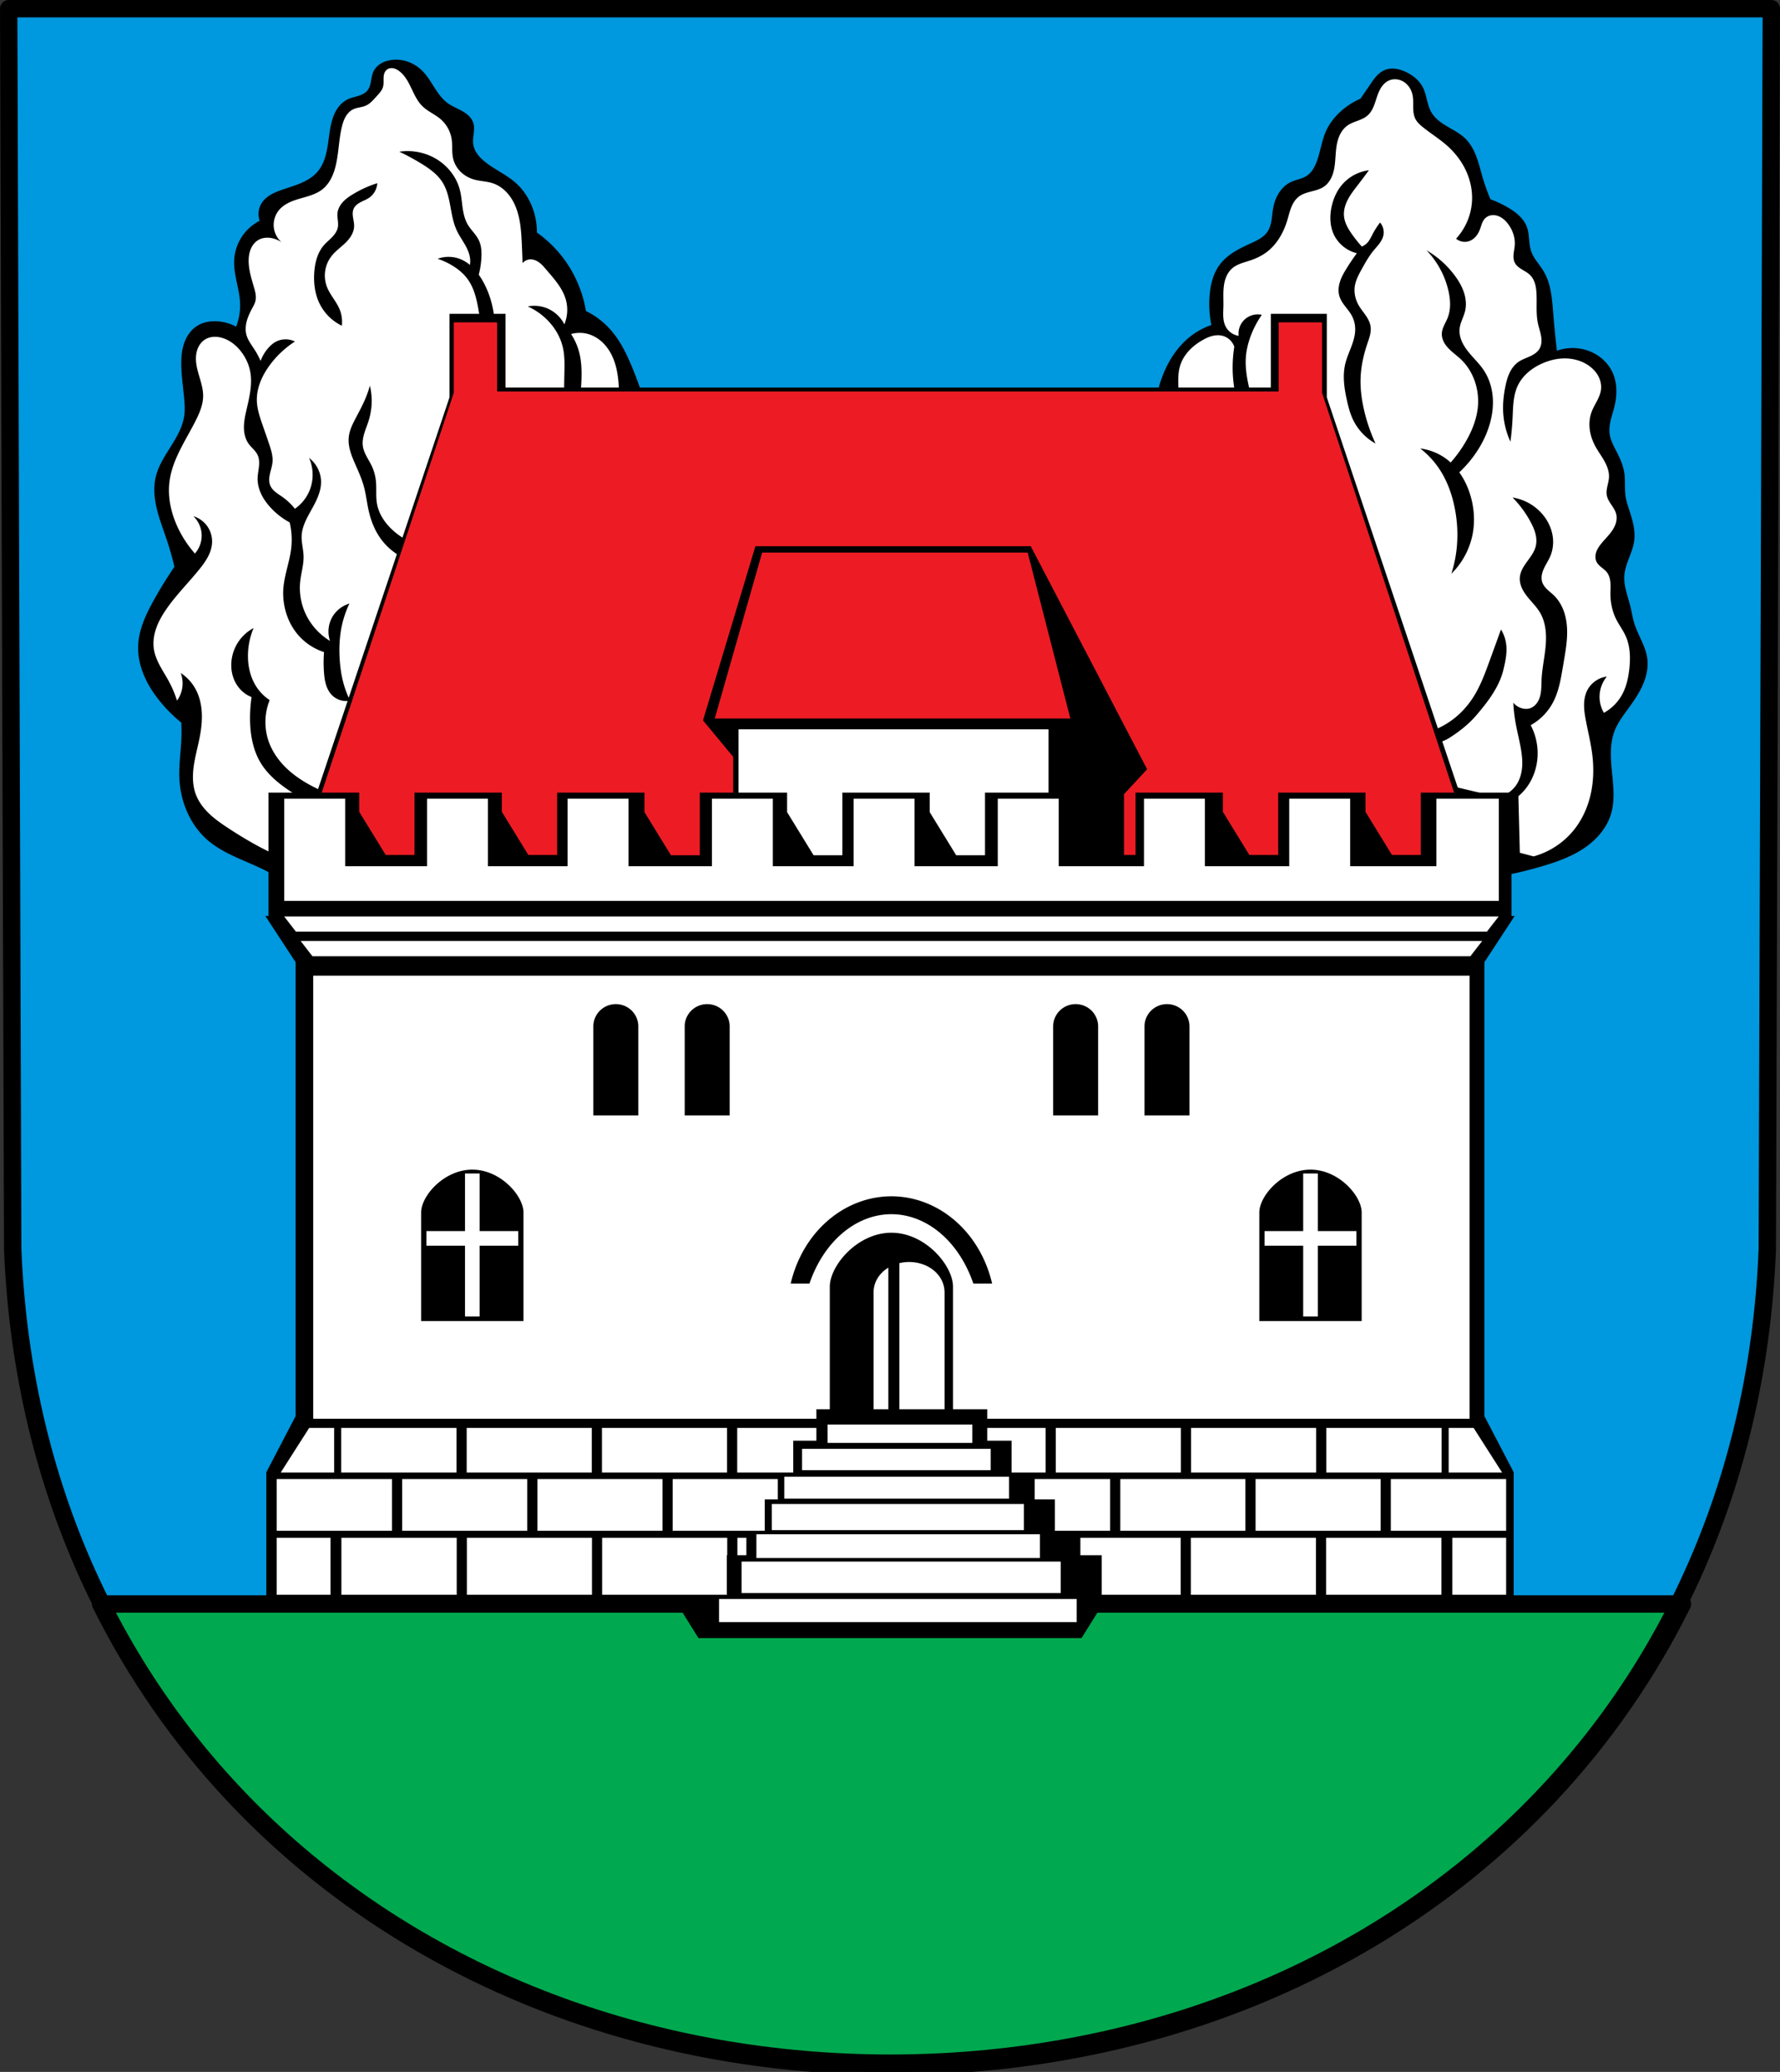
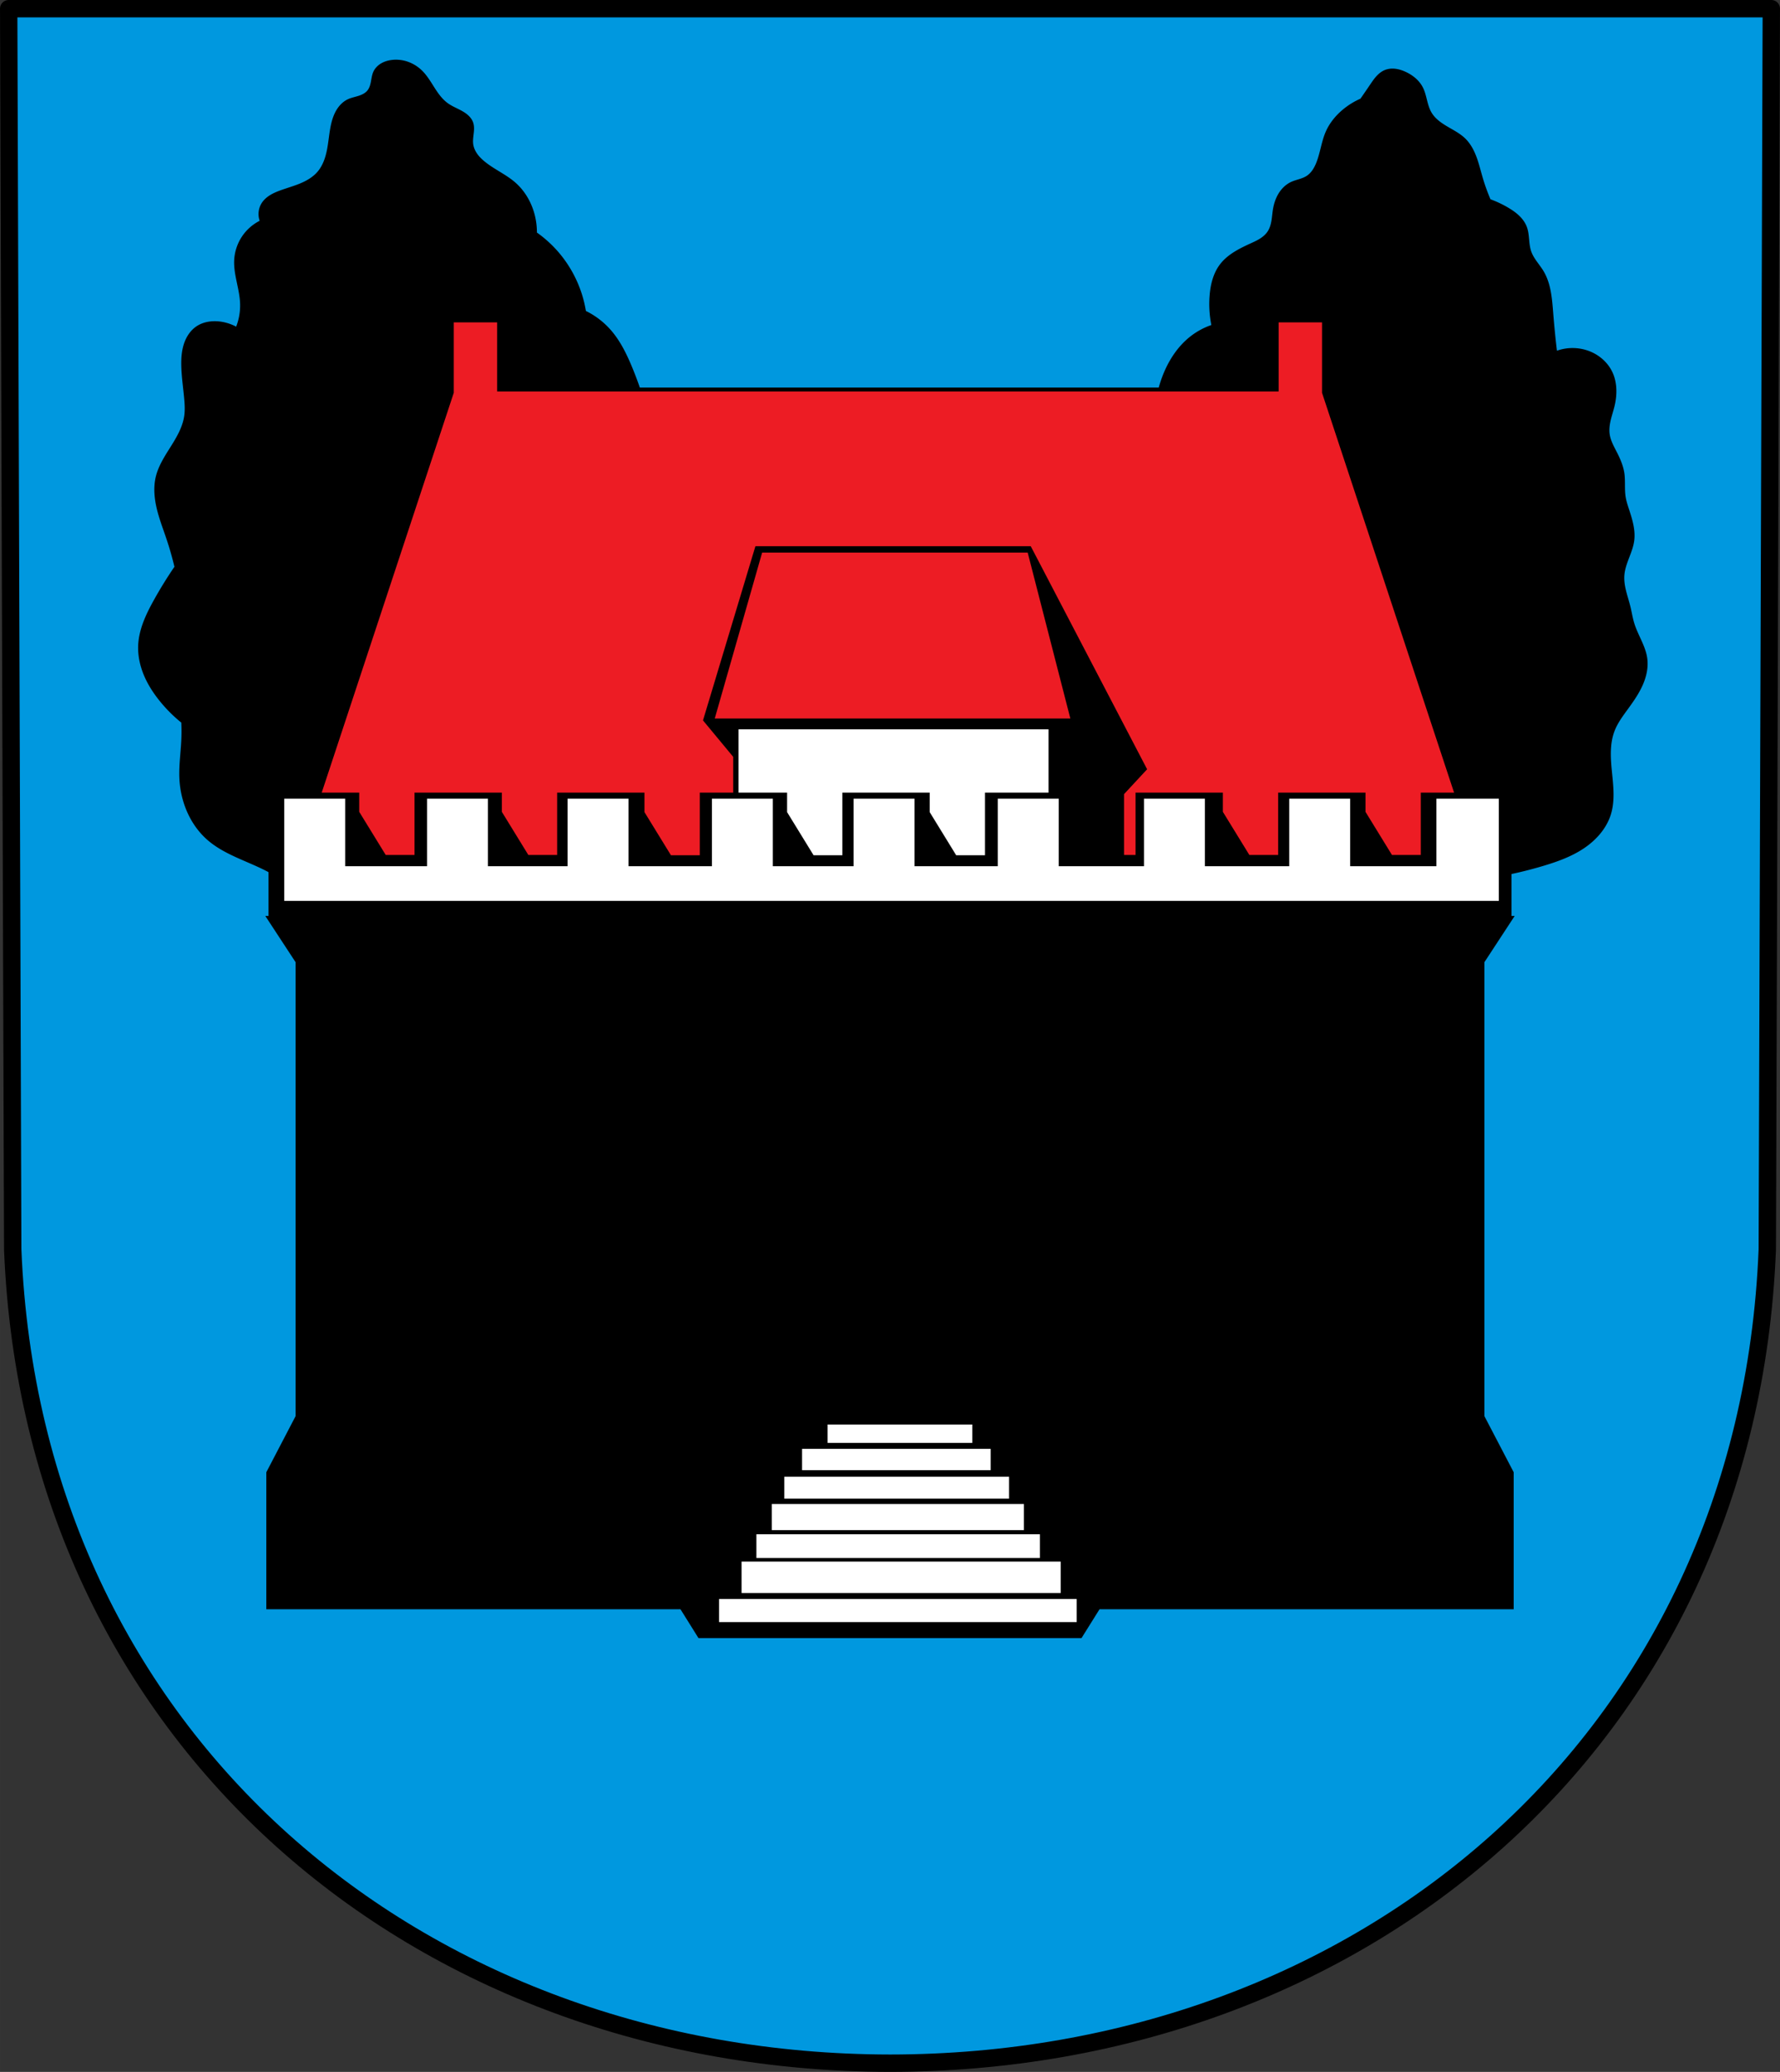
<svg xmlns="http://www.w3.org/2000/svg" width="512.792" height="596.651" viewBox="0 0 135.676 157.864">
  <rect x="0" y="0" width="135.676" height="157.864" fill="#333333" stroke="none" />
  <path d="m134.852-165.065-.307 94.539c-1.495 37.54-31.04 61.981-66.87 62.002C31.88-8.57 2.324-33.02.807-70.526L.5-165.065h67.175Z" style="fill:#0098df;fill-opacity:1;fill-rule:evenodd;stroke:none;stroke-width:1.323;stroke-linecap:round;stroke-linejoin:round;stroke-miterlimit:4;stroke-dasharray:none;stroke-opacity:1" transform="translate(.162 165.726)" />
-   <path d="M28.953 461.186c40.278 80.936 124.018 130.532 220.654 132.873l.811.02c1.988.042 3.98.069 5.978.071 1.945 0 3.884-.025 5.819-.064.38-.007.76-.017 1.139-.025 96.68-2.327 180.367-51.904 220.572-132.875H28.953z" style="opacity:1;fill:#00a94f;fill-opacity:1;fill-rule:evenodd;stroke:#000;stroke-width:5;stroke-linecap:round;stroke-linejoin:round;stroke-miterlimit:4;stroke-dasharray:none;stroke-opacity:1;paint-order:fill markers stroke" transform="scale(.265)" />
  <path d="m134.852-165.065-.307 94.539c-1.495 37.54-31.04 61.981-66.87 62.002C31.88-8.57 2.324-33.02.807-70.526L.5-165.065h67.175Z" style="fill:none;fill-rule:evenodd;stroke:#000;stroke-width:1.323;stroke-linecap:round;stroke-linejoin:round;stroke-miterlimit:4;stroke-dasharray:none;stroke-opacity:1" transform="translate(.162 165.726)" />
  <path d="M113.68 17.166a9.85 9.85 0 0 0-1.23.104c-1.05.155-2.08.486-2.98 1.048-.898.563-1.659 1.367-2.093 2.334-.387.861-.503 1.813-.676 2.74-.173.929-.421 1.879-1.013 2.614-.656.814-1.657 1.268-2.655 1.58-.997.312-2.036.512-2.982.955-1.331.624-2.415 1.709-3.192 2.957-.777 1.248-1.264 2.658-1.6 4.09-.553 2.361-.707 4.797-1.15 7.182-.442 2.384-1.212 4.786-2.795 6.625-1.318 1.532-3.12 2.576-4.986 3.351-1.866.775-3.823 1.31-5.72 2.004-1.035.379-2.058.806-2.99 1.393-.934.586-1.779 1.337-2.366 2.27a5.935 5.935 0 0 0-.563 5.071 13.486 13.486 0 0 0-5.177 4.653 13.488 13.488 0 0 0-2.15 6.62c-.215 4.176 1.518 8.222 1.69 12.4.096 2.3-.29 4.618-1.126 6.763a13.82 13.82 0 0 0-4.227-1.41c-2.518-.405-5.241-.056-7.328 1.41-1.711 1.203-2.875 3.073-3.508 5.066-.632 1.994-.767 4.114-.718 6.205.074 3.207.566 6.388.845 9.582.14 1.595.226 3.205 0 4.79-.456 3.203-2.146 6.082-3.867 8.822-1.721 2.74-3.54 5.506-4.305 8.65-.732 3.008-.447 6.184.268 9.195.715 3.012 1.85 5.905 2.832 8.84a91.757 91.757 0 0 1 2.254 7.89 122.393 122.393 0 0 0-5.918 9.581c-2.243 4.036-4.297 8.35-4.508 12.963-.134 2.931.495 5.872 1.62 8.582 1.124 2.71 2.734 5.199 4.58 7.48a41.774 41.774 0 0 0 6.199 6.202c.08 1.69.08 3.382 0 5.072-.169 3.572-.69 7.133-.563 10.707.243 6.786 3.028 13.602 8.172 18.035 4.759 4.102 11.026 5.886 16.625 8.736a46.87 46.87 0 0 1 9.582 6.483l70.732-38.608 31.28-91.867a103.66 103.66 0 0 0-6.2-20.853c-1.591-3.827-3.447-7.609-6.199-10.707a22.942 22.942 0 0 0-7.047-5.356 34.639 34.639 0 0 0-7.888-16.908 34.476 34.476 0 0 0-6.202-5.635 20.58 20.58 0 0 0-.562-4.79c-.876-3.662-2.805-7.102-5.637-9.583-2.746-2.407-6.223-3.848-9.017-6.2-.745-.625-1.44-1.317-1.994-2.116-.555-.8-.966-1.711-1.106-2.674-.15-1.03.013-2.074.13-3.108.12-1.033.19-2.102-.13-3.091-.243-.752-.704-1.42-1.266-1.975-.56-.555-1.22-1.003-1.908-1.392-1.373-.78-2.872-1.343-4.152-2.268-1.607-1.162-2.773-2.825-3.84-4.496-1.067-1.671-2.084-3.404-3.488-4.805a11.1 11.1 0 0 0-4.145-2.619 10.362 10.362 0 0 0-3.642-.584zm286.873 2.559a5.847 5.847 0 0 0-2.262.421c-.937.388-1.743 1.047-2.424 1.8-.68.751-1.248 1.598-1.816 2.439a313.365 313.365 0 0 1-2.742 3.99 21.26 21.26 0 0 0-5.168 3.219c-2.028 1.71-3.742 3.826-4.807 6.256-1.257 2.868-1.576 6.07-2.742 8.976-.585 1.458-1.43 2.881-2.744 3.74-1.348.88-3.028 1.07-4.489 1.746-1.502.697-2.737 1.908-3.601 3.32-.864 1.414-1.372 3.023-1.635 4.659-.171 1.065-.24 2.144-.422 3.207-.182 1.063-.485 2.124-1.074 3.027-.562.862-1.365 1.546-2.236 2.094-.871.548-1.814.969-2.75 1.397-3.243 1.48-6.568 3.15-8.729 5.986-1.938 2.544-2.738 5.789-2.992 8.977a30.843 30.843 0 0 0 .5 8.476 20.732 20.732 0 0 0-5.984 3.242c-3.665 2.855-6.286 6.896-7.98 11.221a35.25 35.25 0 0 0-1.995 18.203l17.953 61.092 17.705 18.203 60.317 47.059a117.975 117.975 0 0 0 15.515-3.526c4.064-1.217 8.11-2.677 11.633-5.039 3.524-2.362 6.517-5.716 7.762-9.771 1.184-3.858.721-8.001.318-12.016-.403-4.015-.714-8.201.74-11.965.897-2.32 2.415-4.337 3.88-6.347 1.564-2.148 3.098-4.342 4.18-6.768 1.084-2.426 1.7-5.121 1.34-7.754-.489-3.59-2.705-6.696-3.757-10.162-.456-1.501-.69-3.06-1.059-4.584-.734-3.042-2.014-6.05-1.763-9.17.137-1.711.732-3.349 1.343-4.953s1.25-3.219 1.479-4.92c.4-2.976-.474-5.963-1.41-8.816-.418-1.275-.853-2.553-1.059-3.88-.343-2.211-.039-4.484-.353-6.7-.3-2.108-1.15-4.097-2.116-5.995-.866-1.7-1.847-3.399-2.115-5.289-.194-1.368.001-2.765.322-4.11.322-1.344.767-2.656 1.088-4.001.782-3.274.774-6.849-.705-9.873-1.23-2.516-3.433-4.509-5.994-5.643a13.44 13.44 0 0 0-9.875-.353 254.692 254.692 0 0 1-1.057-10.578c-.335-4.248-.622-8.693-2.822-12.342-1.149-1.906-2.793-3.541-3.525-5.643-.39-1.121-.499-2.319-.608-3.502-.109-1.182-.227-2.38-.634-3.496-.443-1.21-1.217-2.282-2.14-3.183-.921-.901-1.99-1.64-3.097-2.303a30.408 30.408 0 0 0-5.236-2.494 55.774 55.774 0 0 1-2.244-6.233c-.585-1.987-1.06-4.012-1.785-5.953-.726-1.94-1.722-3.817-3.202-5.267-1.473-1.445-3.348-2.394-5.126-3.44-1.78-1.045-3.546-2.267-4.598-4.043-.652-1.1-.993-2.351-1.305-3.592-.312-1.24-.609-2.499-1.19-3.638-1.034-2.03-2.913-3.54-4.986-4.488-.936-.429-1.928-.756-2.95-.874a7.036 7.036 0 0 0-.772-.046z" style="fill:#000;stroke:none;stroke-width:1px;stroke-linecap:butt;stroke-linejoin:miter;stroke-opacity:1" transform="scale(.265)" />
-   <path d="M112.62 19.586c-.166 0-.333.015-.495.05a2.065 2.065 0 0 0-.889.42c-.334.277-.566.664-.703 1.075-.137.41-.186.844-.201 1.277-.031.866.067 1.753-.17 2.586-.156.55-.454 1.05-.8 1.504-.348.454-.745.866-1.132 1.287-.887.966-1.757 2.013-2.95 2.559-1.174.536-2.543.527-3.704 1.09-.914.442-1.638 1.218-2.15 2.095-.512.878-.826 1.856-1.07 2.842-.96 3.874-.9 7.951-1.932 11.807-.632 2.364-1.737 4.7-3.65 6.224-1.062.846-2.325 1.405-3.612 1.838-1.287.433-2.609.75-3.9 1.168-1.847.599-3.688 1.45-4.95 2.926a6.73 6.73 0 0 0-1.58 4.789c.121 1.72.942 3.38 2.235 4.522a7.712 7.712 0 0 0-2.362-1.075c-1.427-.375-3.017-.312-4.293.43-.97.564-1.7 1.487-2.148 2.516-.447 1.028-.625 2.16-.643 3.28-.042 2.636.762 5.2 1.504 7.727.195.665.387 1.333.489 2.018.101.685.11 1.391-.059 2.063-.173.685-.524 1.309-.86 1.931-.641 1.191-1.242 2.415-1.6 3.719-.36 1.304-.467 2.703-.116 4.01.425 1.585 1.477 2.91 2.361 4.293a22.98 22.98 0 0 1 1.717 3.218 11.828 11.828 0 0 1 2.147-3.648c.668-.775 1.448-1.468 2.36-1.932a6.03 6.03 0 0 1 5.368 0 27.417 27.417 0 0 0-7.299 6.87c-2.192 2.997-3.794 6.593-3.65 10.304.086 2.211.783 4.348 1.504 6.44.715 2.075 1.462 4.139 2.146 6.224.502 1.53.975 3.116.858 4.723-.086 1.165-.479 2.284-.735 3.424-.128.57-.221 1.15-.224 1.734-.003.584.087 1.174.316 1.711.312.733.868 1.338 1.484 1.842.617.504 1.299.92 1.95 1.379a17.847 17.847 0 0 1 3.65 3.435 11.97 11.97 0 0 0 4.078-4.937c1.346-3.03 1.346-6.63 0-9.66 2.117 1.599 3.427 4.216 3.436 6.869.006 1.66-.47 3.291-1.131 4.814-.662 1.523-1.512 2.957-2.305 4.416-1.057 1.946-2.036 4.013-2.146 6.225-.098 1.959.495 3.889.552 5.85.074 2.51-.728 4.961-.982 7.46-.36 3.545.414 7.19 2.146 10.303a18.028 18.028 0 0 0 6.44 6.654 8.457 8.457 0 0 1 .43-6.44 8.466 8.466 0 0 1 5.152-4.292 28.718 28.718 0 0 0-2.147 6.225c-.712 3.231-.861 6.572-.644 9.875.167 2.54.552 5.076 1.289 7.513a26.64 26.64 0 0 0 1.717 4.293 5.796 5.796 0 0 1-2.908-.158 5.793 5.793 0 0 1-2.46-1.559c-.763-.818-1.273-1.848-1.595-2.92-.322-1.071-.462-2.189-.55-3.304-.16-2-.16-4.013 0-6.012a16.674 16.674 0 0 1-6.87-4.293c-3.64-3.788-5.309-9.278-4.787-14.506.373-3.737 1.779-7.308 2.21-11.039a21.485 21.485 0 0 0-.444-7.449 21.165 21.165 0 0 1-5.565-4.357c-1.05-1.154-1.976-2.433-2.637-3.846-.66-1.413-1.05-2.968-1.013-4.527.026-1.124.271-2.23.386-3.348.115-1.118.091-2.29-.386-3.307-.293-.624-.743-1.16-1.211-1.666-.469-.506-.963-.995-1.366-1.554-.985-1.37-1.365-3.104-1.36-4.791.003-1.688.365-3.353.743-4.999.845-3.677 1.785-7.482 1.026-11.177-.387-1.883-1.212-3.667-2.34-5.223-1.439-1.983-3.435-3.634-5.795-4.293a7.132 7.132 0 0 0-2.412-.267c-.81.057-1.612.281-2.31.697-1.178.7-2 1.914-2.395 3.226-.395 1.313-.39 2.718-.182 4.073.47 3.046 1.954 5.933 1.932 9.015-.018 2.49-1.024 4.862-2.147 7.084-2.863 5.669-6.676 11.093-7.513 17.389-.603 4.528.423 9.172 2.36 13.308a31.545 31.545 0 0 0 4.938 7.514 7.866 7.866 0 0 0 1.932-5.582 7.853 7.853 0 0 0-2.361-5.15c1.583.481 2.999 1.497 3.96 2.843a7.64 7.64 0 0 1 1.407 4.668c-.05 1.45-.52 2.862-1.193 4.147-.674 1.284-1.548 2.452-2.457 3.582-3.254 4.042-7.01 7.695-9.875 12.021-1.075 1.623-2.023 3.344-2.635 5.192-.612 1.848-.88 3.832-.584 5.756.259 1.687.94 3.283 1.744 4.789.804 1.506 1.736 2.942 2.549 4.443a31.75 31.75 0 0 1 2.361 5.58 8.544 8.544 0 0 0 1.502-3.648 8.554 8.554 0 0 0-.428-4.293 12.833 12.833 0 0 1 4.078 4.293c1.254 2.16 1.85 4.66 1.979 7.154.128 2.495-.197 4.995-.691 7.443-.534 2.64-1.263 5.24-1.631 7.907-.369 2.667-.36 5.447.558 7.978.791 2.18 2.225 4.083 3.903 5.684 1.678 1.6 3.602 2.921 5.543 4.191 2.793 1.829 5.645 3.571 8.586 5.153 3.165 1.701 6.457 3.223 9.949 4.076 3.491.852 7.208 1.01 10.658.002 3.91-1.143 7.353-3.805 9.445-7.3 24.926-22.27 43.21-51.887 51.951-84.15 3.358-12.392 5.336-25.164 5.795-37.996.123-3.433.138-6.868.215-10.302.058-2.587.149-5.207-.43-7.729-.712-3.105-2.435-5.939-4.722-8.156a18.934 18.934 0 0 0-5.367-3.65 9.735 9.735 0 0 1 5.797.644c2.029.9 3.729 2.522 4.722 4.508a10.937 10.937 0 0 0 .43-7.084c-.928-3.316-3.348-5.966-5.582-8.586-.63-.738-1.257-1.49-2.031-2.074-.775-.584-1.724-.991-2.692-.932-.82.05-1.614.446-2.146 1.072-.056-1.86-.128-3.72-.215-5.58-.149-3.183-.35-6.405-1.336-9.435-.569-1.747-1.403-3.422-2.58-4.832-1.178-1.41-2.71-2.548-4.455-3.121-1.735-.57-3.612-.57-5.367-1.073-1.429-.408-2.766-1.155-3.829-2.193-1.062-1.038-1.844-2.372-2.183-3.818-.427-1.82-.15-3.734-.428-5.582a9.559 9.559 0 0 0-3.22-5.795c-1.604-1.368-3.638-2.185-5.153-3.65-1.233-1.194-2.048-2.747-2.79-4.294-.509-1.056-.993-2.126-1.599-3.13-.605-1.005-1.338-1.947-2.265-2.665-.524-.405-1.12-.74-1.772-.857a2.674 2.674 0 0 0-.494-.043zm288.482 3.205a4.304 4.304 0 0 0-1.678.395c-1.18.55-2.037 1.634-2.615 2.8-.579 1.166-.918 2.433-1.346 3.662-.456 1.31-1.047 2.624-2.084 3.543-.818.725-1.854 1.15-2.877 1.534-1.023.384-2.07.75-2.959 1.386-1.204.862-2.036 2.172-2.533 3.567-.498 1.394-.684 2.877-.803 4.353-.14 1.748-.19 3.517-.617 5.217-.428 1.7-1.285 3.364-2.719 4.373-1.078.759-2.39 1.09-3.666 1.422-1.276.331-2.584.693-3.629 1.496-1.029.791-1.719 1.951-2.195 3.158-.476 1.207-.762 2.48-1.14 3.721-1.09 3.563-3.038 6.973-6.046 9.172-1.385 1.013-2.96 1.746-4.586 2.293-.906.305-1.832.554-2.726.892-.895.339-1.767.771-2.487 1.4-.721.632-1.27 1.447-1.654 2.325-.383.878-.604 1.82-.724 2.771-.241 1.902-.084 3.828-.122 5.745-.02.989-.091 1.98-.043 2.968.05.989.224 1.986.668 2.87a5.106 5.106 0 0 0 3.752 2.709 5.546 5.546 0 0 1 .387-2.774 5.552 5.552 0 0 1 1.697-2.228 5.606 5.606 0 0 1 4.586-1.043 27.212 27.212 0 0 0-3.334 6.462c-.647 1.816-1.102 3.706-1.252 5.627-.245 3.15.327 6.305 1.043 9.381a99.116 99.116 0 0 0 3.336 11.258l.207-1.043a238.879 238.879 0 0 0 17.928 48.988 238.81 238.81 0 0 0 25.223 40.23 23.284 23.284 0 0 0 12.092-4.792c2.222-1.734 4.118-3.873 5.626-6.254 2.002-3.16 3.306-6.702 4.588-10.215 1.116-3.056 2.226-6.113 3.334-9.172 2.41 3.944 1.593 7.912.659 11.708-1.203 4.885-4.477 9.13-7.747 12.954-2.233 2.613-5.008 4.778-7.92 6.606-1.493.938-3.29 1.301-4.816 2.187-1.525.886-2.926 2.08-3.73 3.65a6.764 6.764 0 0 0-.21 5.63l18.344 4.377 7.065.132a8.222 8.222 0 0 0 2.525-2.216c1.17-1.56 1.749-3.503 1.905-5.446.155-1.942-.091-3.896-.446-5.812-.439-2.372-1.043-4.712-1.459-7.088a45.33 45.33 0 0 1-.625-5.627 4.956 4.956 0 0 0 2.71 1.666c.615.14 1.265.158 1.876 0 .789-.203 1.487-.694 2.008-1.32.52-.626.87-1.382 1.09-2.166.44-1.568.37-3.225.445-4.852.152-3.253.897-6.45 1.176-9.695.28-3.245.05-6.67-1.592-9.483-1.013-1.735-2.502-3.133-3.742-4.714-.62-.791-1.183-1.636-1.574-2.561-.392-.925-.608-1.939-.522-2.94.073-.844.36-1.659.746-2.414.387-.754.875-1.452 1.373-2.138.997-1.372 2.07-2.761 2.467-4.41.28-1.166.2-2.4-.096-3.56-.295-1.163-.8-2.261-1.363-3.32a30.563 30.563 0 0 0-5.21-7.087 14.248 14.248 0 0 1 8.755 5.004c1.339 1.635 2.305 3.588 2.701 5.664.397 2.076.212 4.272-.617 6.217-.528 1.238-1.303 2.358-1.855 3.586-.277.613-.498 1.257-.594 1.923-.096.667-.062 1.358.156 1.995.275.8.827 1.478 1.438 2.064.61.586 1.29 1.1 1.898 1.69 1.247 1.21 2.172 2.73 2.781 4.357.61 1.627.911 3.36.998 5.096.175 3.47-.491 6.922-1.07 10.35-.652 3.86-1.23 7.83-3.127 11.255a16.139 16.139 0 0 1-6.254 6.254 17.666 17.666 0 0 1 1.877 6.045c.493 4.076-.511 8.347-2.918 11.674a15.54 15.54 0 0 1-2.502 2.71l.416 16.26 3.961 1.041a22.657 22.657 0 0 0 11.674-7.713c2.349-2.962 3.926-6.504 4.752-10.193.826-3.69.914-7.524.459-11.277-.409-3.37-1.247-6.67-1.875-10.006-.269-1.428-.5-2.871-.494-4.324.008-1.453.257-2.925.91-4.223 1.074-2.134 3.257-3.671 5.629-3.96a9.212 9.212 0 0 0-2.086 5.628 9.176 9.176 0 0 0 1.252 4.795 13.359 13.359 0 0 0 5.21-5.211c1.23-2.229 1.794-4.768 2.085-7.297.372-3.234.298-6.623-1.041-9.59-.756-1.674-1.887-3.151-2.711-4.793-1.13-2.25-1.66-4.78-1.668-7.297-.003-1.079.088-2.16 0-3.236-.089-1.076-.373-2.17-1.041-3.017-.428-.544-.994-.96-1.531-1.395-.538-.435-1.066-.91-1.387-1.523-.44-.839-.437-1.86-.156-2.764.28-.904.815-1.708 1.406-2.447 1.04-1.303 2.275-2.452 3.209-3.832.467-.69.857-1.44 1.082-2.243.225-.802.28-1.662.086-2.472-.237-.989-.825-1.851-1.39-2.696-.567-.844-1.133-1.725-1.32-2.724-.16-.865-.026-1.757.161-2.617.186-.86.424-1.715.465-2.594.077-1.658-.55-3.274-1.361-4.72-.812-1.448-1.817-2.782-2.6-4.245-.8-1.492-1.364-3.118-1.572-4.797-.209-1.68-.056-3.412.529-5 .405-1.101 1.01-2.116 1.549-3.158.54-1.042 1.024-2.14 1.162-3.305.159-1.345-.162-2.727-.813-3.916-.65-1.188-1.618-2.189-2.73-2.963-1.91-1.329-4.24-2-6.567-2.054-2.325-.054-4.645.493-6.775 1.43-2.992 1.314-5.71 3.5-7.088 6.462-1.314 2.827-1.309 6.058-1.459 9.172-.11 2.3-.319 4.596-.625 6.879a23.45 23.45 0 0 1-2.086-8.547c-.122-2.444.142-4.898.627-7.297.272-1.343.616-2.68 1.201-3.92.586-1.239 1.427-2.381 2.551-3.166.986-.688 2.145-1.076 3.24-1.572 1.096-.496 2.184-1.152 2.805-2.182a4.323 4.323 0 0 0 .57-1.775 6.875 6.875 0 0 0-.082-1.871c-.206-1.236-.643-2.423-.906-3.648-.6-2.794-.278-5.693-.416-8.547-.047-.978-.15-1.96-.43-2.899-.28-.938-.747-1.836-1.447-2.521-.678-.665-1.538-1.101-2.347-1.598-.81-.497-1.607-1.095-2.03-1.945-.376-.759-.415-1.644-.334-2.487.082-.843.275-1.672.334-2.517.15-2.15-.593-4.313-1.875-6.045-.776-1.05-1.786-1.978-3.025-2.387a3.99 3.99 0 0 0-1.932-.16 3.19 3.19 0 0 0-1.715.879c-.407.413-.68.942-.89 1.482-.21.541-.364 1.102-.569 1.645-.268.711-.628 1.395-1.113 1.98-.485.586-1.099 1.073-1.805 1.356a3.937 3.937 0 0 1-2.066.232 3.942 3.942 0 0 1-1.894-.857 17.603 17.603 0 0 0 2.292-3.127 17.392 17.392 0 0 0 2.293-7.713c.16-2.987-.48-6-1.736-8.715s-3.122-5.134-5.351-7.129c-2.218-1.983-4.779-3.544-7.088-5.42-.808-.656-1.601-1.371-2.084-2.293-.541-1.03-.648-2.232-.66-3.396-.012-1.164.056-2.341-.174-3.483-.305-1.512-1.17-2.935-2.463-3.777a4.847 4.847 0 0 0-2.16-.767 4.218 4.218 0 0 0-.578-.02zM117.22 43.441c2.372 0 4.745.521 6.892 1.53 3.882 1.825 7.003 5.322 8.114 9.465.449 1.675.576 3.416.814 5.134.239 1.718.603 3.456 1.475 4.955.939 1.617 2.426 2.886 3.224 4.577.726 1.536.819 3.295.727 4.992a25.02 25.02 0 0 1-.76 4.892c.265.374.522.753.76 1.141 1.635 2.672 2.725 5.662 3.33 8.736.578 2.94.719 5.965.416 8.946l-3.225-.52c-.363-2.077-.71-4.16-1.04-6.242-.606-3.82-1.226-7.82-3.538-10.92-1.138-1.526-2.638-2.754-4.264-3.744a20.805 20.805 0 0 0-4.263-1.977 9.137 9.137 0 0 1 3.285-.55 9.174 9.174 0 0 1 3.268.654c.995.401 1.898.973 2.718 1.658.078-.48.12-.964.09-1.45-.098-1.59-.767-3.09-1.56-4.472-.759-1.32-1.643-2.574-2.29-3.953-.573-1.223-.953-2.529-1.248-3.848-.384-1.719-.626-3.468-1.02-5.185-.392-1.717-.945-3.42-1.892-4.905-1.452-2.277-3.73-3.892-6.033-5.304a66.514 66.514 0 0 0-6.344-3.432 15.958 15.958 0 0 1 2.364-.178zm276.515 5.516a208.516 208.516 0 0 1-3.218 4.293c-1.02 1.323-2.061 2.644-2.832 4.125-.772 1.481-1.266 3.154-1.104 4.816.183 1.881 1.178 3.58 2.266 5.125a37.254 37.254 0 0 0 2.861 3.579 4.58 4.58 0 0 0 1.67-1.194c.615-.697 1-1.56 1.43-2.385a21.957 21.957 0 0 1 2.146-3.337 4.346 4.346 0 0 1 .953 3.695c-.185.866-.633 1.656-1.162 2.367-.528.711-1.14 1.358-1.7 2.045-1.31 1.61-2.33 3.431-3.337 5.246-.878 1.584-1.767 3.214-2.027 5.006-.268 1.838.163 3.747 1.074 5.365.577 1.025 1.335 1.933 2.006 2.899.67.965 1.267 2.02 1.45 3.181.138.868.039 1.759-.165 2.613-.203.855-.507 1.682-.787 2.514-1.065 3.157-1.788 6.446-1.908 9.776-.116 3.206.327 6.417 1.072 9.539a49.88 49.88 0 0 0 3.219 9.298 15.52 15.52 0 0 1-6.438-6.796c-.854-1.77-1.36-3.686-1.787-5.604-.768-3.447-1.292-7.054-.479-10.49.398-1.679 1.104-3.266 1.715-4.88.612-1.612 1.135-3.29 1.147-5.015a8.293 8.293 0 0 0-.953-3.935c-.524-.982-1.248-1.838-1.926-2.721-.678-.883-1.323-1.82-1.65-2.883-.418-1.355-.286-2.834.142-4.185.428-1.352 1.14-2.594 1.885-3.801a64.373 64.373 0 0 1 2.98-4.412c-2.904-.68-5.446-2.767-6.677-5.485-1.105-2.437-1.16-5.251-.596-7.867.508-2.353 1.519-4.624 3.1-6.44a12.198 12.198 0 0 1 7.63-4.052zm-285.224 3.711h.002a5.45 5.45 0 0 1-2.29 4.16c-.758.53-1.638.853-2.458 1.281-.41.214-.809.457-1.16.758-.352.301-.657.662-.854 1.08-.367.78-.338 1.685-.213 2.537.126.852.34 1.7.317 2.56-.024.874-.292 1.73-.706 2.499-.414.77-.97 1.455-1.582 2.078-1.342 1.366-2.971 2.453-4.162 3.953a9.147 9.147 0 0 0-1.869 4.291 9.117 9.117 0 0 0 .518 4.655c.899 2.303 2.707 4.157 3.64 6.447a9.423 9.423 0 0 1 .625 4.681 13.87 13.87 0 0 1-6.345-6.24c-1.434-2.864-1.826-6.169-1.56-9.361.222-2.69.948-5.441 2.704-7.49.727-.848 1.607-1.549 2.383-2.352.776-.803 1.466-1.75 1.674-2.848.125-.666.066-1.353-.008-2.027-.074-.674-.164-1.354-.098-2.03.118-1.196.726-2.307 1.534-3.198.807-.892 1.809-1.583 2.836-2.21a32.514 32.514 0 0 1 7.072-3.224zm301.795 19.299a27.073 27.073 0 0 1 8.226 7.39c1.072 1.463 2.002 3.05 2.56 4.774.56 1.725.734 3.6.302 5.361-.409 1.664-1.34 3.187-1.55 4.887-.145 1.182.073 2.394.51 3.502.438 1.108 1.09 2.12 1.82 3.06 1.464 1.881 3.26 3.5 4.585 5.48 1.515 2.266 2.362 4.946 2.592 7.661.23 2.715-.144 5.465-.924 8.076-1.148 3.842-3.172 7.396-5.723 10.49a35.171 35.171 0 0 1-2.963 3.163 22.14 22.14 0 0 1 2.844 5.54c1.385 3.96 1.782 8.288.955 12.401a21.81 21.81 0 0 1-6.08 11.205 36.479 36.479 0 0 0 1.43-6.437c.535-4.16.348-8.406-.477-12.518-.776-3.873-2.13-7.662-4.29-10.969a25.113 25.113 0 0 0-5.604-6.08c2.756.34 5.416 1.42 7.628 3.1.386.293.757.604 1.114.93a37.43 37.43 0 0 0 4.37-6.057c1.783-3.081 3.135-6.47 3.458-10.014.452-4.961-1.275-10.16-4.887-13.592-1.167-1.109-2.51-2.028-3.611-3.203-.55-.587-1.041-1.239-1.385-1.967-.344-.728-.537-1.536-.488-2.34.047-.789.324-1.547.656-2.265.331-.718.72-1.412 1.012-2.147.97-2.438.818-5.188.238-7.748a24.782 24.782 0 0 0-6.318-11.683zM166.729 95.703a8.96 8.96 0 0 0-2.47.346 17.715 17.715 0 0 1 2.362 5.365c.584 2.306.695 4.706.643 7.084a52.291 52.291 0 0 1-1.073 9.445l11.592 1.29c.262-2.567.334-5.152.215-7.73-.146-3.167-.598-6.381-1.973-9.24-.687-1.428-1.602-2.757-2.755-3.845-1.154-1.088-2.55-1.932-4.075-2.37a8.945 8.945 0 0 0-2.466-.345zm183.445.688c-.51.011-1.023.09-1.518.216-.99.254-1.919.699-2.804 1.207-1.468.843-2.839 1.874-3.971 3.131-1.133 1.258-2.024 2.747-2.492 4.373-.696 2.418-.435 4.989-.418 7.504.018 2.73-.26 5.462-.832 8.131l12.506 3.127a8.583 8.583 0 0 0 4.378-5.213c.414-1.412.453-2.908.34-4.375-.113-1.467-.374-2.918-.549-4.379a37.674 37.674 0 0 1 .21-10.424 4.932 4.932 0 0 0-3.337-3.126 5.348 5.348 0 0 0-1.513-.172zm-243.778 14.507c.476 1.987.625 4.05.436 6.084a19.6 19.6 0 0 1-.87 4.202c-.375 1.166-.856 2.297-1.204 3.472-.348 1.175-.562 2.414-.389 3.627.15 1.054.587 2.045 1.088 2.985.501.94 1.071 1.844 1.52 2.81a13.305 13.305 0 0 1 1.158 4.346c.2 2.12-.074 4.275.29 6.373.558 3.207 2.586 6.011 5.071 8.113a20.936 20.936 0 0 0 9.996 4.637l-2.463 4.49c-4.613-.765-8.88-3.433-11.59-7.244-1.626-2.288-2.694-4.944-3.332-7.678-.56-2.398-.799-4.868-1.449-7.244-.602-2.2-1.547-4.285-2.463-6.373-.545-1.243-1.082-2.493-1.453-3.799-.37-1.305-.571-2.676-.43-4.025.206-1.957 1.112-3.762 2.028-5.504.905-1.72 1.834-3.431 2.607-5.215a32.74 32.74 0 0 0 1.45-4.057zM72.932 180.58a21.14 21.14 0 0 0-1.594 7.1c-.172 3.612.645 7.347 2.754 10.285a13.185 13.185 0 0 0 3.476 3.332 16.935 16.935 0 0 0-.29 11.88c.985 2.804 2.712 5.313 4.82 7.407 2.107 2.094 4.59 3.787 7.205 5.197a43.3 43.3 0 0 0 10.72 4.057l-3.623 4.346a66.067 66.067 0 0 1-12.892-6.664c-3.239-2.156-6.347-4.666-8.403-7.97-2.394-3.848-3.182-8.504-3.187-13.036a42.254 42.254 0 0 1 .436-6.086 8.895 8.895 0 0 1-2.754-1.739c-1.13-1.048-1.976-2.39-2.485-3.845-.508-1.455-.68-3.02-.556-4.557.163-2.012.839-3.98 1.947-5.668a12.163 12.163 0 0 1 4.426-4.039z" style="fill:#fff;stroke:none;stroke-width:1px;stroke-linecap:butt;stroke-linejoin:miter;stroke-opacity:1" transform="scale(.265)" />
  <path d="M34.101-141.815v6.364l-10.557 31.448-2.097 5.99h92.178l-2.097-5.99-10.557-31.448v-6.364h-4.268v5.615H38.369v-5.615z" style="fill:#000;stroke:none;stroke-width:.265px;stroke-linecap:butt;stroke-linejoin:miter;stroke-opacity:1" transform="translate(.162 165.726)" />
  <path d="M34.426-141.164v5.365l-10.474 31.7-1.457 5.637H112.535l-1.456-5.636-10.473-31.701v-5.365h-3.307v5.265H37.732v-5.265zm22.991 17.058h20.988l8.869 16.993-1.76 1.896v6.025H55.995v-3.385h-.271v-5.483l-2.302-2.776z" style="fill:#ed1c24;fill-opacity:1;stroke:none;stroke-width:.265px;stroke-linecap:butt;stroke-linejoin:miter;stroke-opacity:1" transform="translate(.162 165.726)" />
  <path d="M56.131-110.159h23.628v12.322H56.131z" style="opacity:1;fill:#fff;fill-opacity:1;fill-rule:evenodd;stroke:none;stroke-width:.265;stroke-linecap:round;stroke-linejoin:round;stroke-miterlimit:4;stroke-dasharray:none;stroke-opacity:1;paint-order:fill markers stroke" transform="translate(.162 165.726)" />
  <path d="M58.23-123.226h19.633l3.047 11.848H54.845z" style="fill:#ed1c24;stroke:#ed1c24;stroke-width:.794;stroke-linecap:butt;stroke-linejoin:miter;stroke-opacity:1;fill-opacity:1;stroke-miterlimit:4;stroke-dasharray:none" transform="translate(.162 165.726)" />
  <path d="M20.304-105.332v9.526h94.743v-9.526h-6.913v4.748h-2.197l-2.018-3.285v-1.463h-6.657v4.748h-2.196l-2.018-3.285v-1.463h-6.656v4.748h-2.197l-2.018-3.285v-1.463h-7.26v4.77H72.72l-2.018-3.285v-1.485h-6.657v4.77H61.85l-2.018-3.285v-1.485h-6.656V-100.562h-2.197l-2.018-3.285v-1.485h-6.657v4.748h-2.196l-2.018-3.285v-1.463h-6.656v4.748h-2.196l-2.019-3.285v-1.463z" style="opacity:1;fill:#000;fill-opacity:1;fill-rule:evenodd;stroke:none;stroke-width:.265;stroke-linecap:round;stroke-linejoin:round;stroke-miterlimit:4;stroke-dasharray:none;stroke-opacity:1;paint-order:fill markers stroke" transform="translate(.162 165.726)" />
  <path d="M21.504-104.87v7.786h92.579v-7.786h-4.76v5.143h-6.573v-5.143h-4.643v5.143h-6.43v-5.143h-4.642v5.143h-6.5v-5.143H75.89v5.143h-6.345v-5.143h-4.643v5.143h-6.157v-5.143h-4.643v5.143h-6.358v-5.143h-4.643v5.143H37.03v-5.143h-4.643v5.143h-6.24v-5.143z" style="opacity:1;fill:#fff;fill-opacity:1;fill-rule:evenodd;stroke:none;stroke-width:.265;stroke-linecap:round;stroke-linejoin:round;stroke-miterlimit:4;stroke-dasharray:none;stroke-opacity:1;paint-order:fill markers stroke" transform="translate(.162 165.726)" />
  <path d="m20.304-95.806 2.199 3.356v34.653l-2.234 4.28v10.272h31.509l1.372 2.197h29.051l1.373-2.197h31.509v-10.272l-2.234-4.28V-92.45l2.198-3.356H67.676Z" style="fill:#000;stroke:#000;stroke-width:.265px;stroke-linecap:butt;stroke-linejoin:miter;stroke-opacity:1" transform="translate(.162 165.726)" />
-   <path d="m81.73 263.502 3.385 4.375h342.563l3.385-4.375H81.73zm4.747 7.06 3.384 4.375H422.931l3.385-4.375H86.477zm3.61 9.961v127.399h144.727v-2.735h3.864v-35.234c0-6.052 7.934-15.515 17.72-15.514 9.785.001 17.715 9.464 17.715 15.514v35.235h9.848v2.734h138.742V280.523H90.088zm87.044 8.186a6.466 6.397 0 0 1 6.465 6.396v25.588h-12.932v-25.588a6.466 6.397 0 0 1 6.467-6.396zm26.275 0a6.466 6.397 0 0 1 6.465 6.396v25.588H196.94v-25.588a6.466 6.397 0 0 1 6.467-6.396zm105.983 0a6.466 6.397 0 0 1 6.465 6.396v25.588h-12.932v-25.588a6.466 6.397 0 0 1 6.467-6.396zm26.275 0a6.466 6.397 0 0 1 6.465 6.396v25.588h-12.932v-25.588a6.466 6.397 0 0 1 6.467-6.396zm-199.812 47.592c8.128 0 14.718 7.521 14.718 12.33v31.209h-29.44v-31.21c.001-4.809 6.592-12.33 14.722-12.33zm241.091 0c8.129 0 14.717 7.521 14.717 12.33v31.209h-29.44v-31.21c.001-4.809 6.593-12.33 14.723-12.33zm-243.195 1.1v16.566h-11.103v4.207h11.103v20.36h4.205v-20.36h11.104v-4.207h-11.104V337.4h-4.205zm241.09 0v16.566h-11.104v4.207h11.104v20.36h4.205v-20.36h11.103v-4.207h-11.103V337.4h-4.205zm-118.436 6.562a29.952 33.486 0 0 1 28.96 25.092h-5.4a25.799 33.486 0 0 0-23.56-19.948 25.799 33.486 0 0 0-23.576 19.948h-5.396a29.952 33.486 0 0 1 28.972-25.092zm5.075 18.892c-.966 0-1.898.118-2.784.327v42.005h12.99v-33.57c0-4.977-4.57-8.76-10.206-8.762zm-5.965 1.622c-2.568 1.564-4.246 4.13-4.246 7.14v33.57h4.246v-40.71zM88.932 410.56l-8.192 12.828h15.371V410.56h-7.18zm9.213 0v12.828h33.168V410.56H98.145zm36.087 0v12.828h35.985V410.56h-35.985zm38.907 0v12.828h35.984V410.56H173.14zm38.904 0v12.828h16.117v-9.159h6.654v-3.67h-22.771zm71.918 0v3.67h6.996v9.158h9.793V410.56h-16.79zm19.709 0v12.828h35.984V410.56H303.67zm38.906 0v12.828h35.985V410.56h-35.985zm38.904 0v12.828h33.168V410.56H381.48zm35.202 0v12.828h15.37l-8.19-12.828h-7.18zM79.58 425.266v14.861h33.168v-14.861H79.58zm36.088 0v14.861h35.984v-14.861h-35.984zm38.906 0v14.861h35.985v-14.861h-35.985zm38.905 0v14.861h26.49v-9.002h3.754v-5.86h-30.244zm104.134 0v5.859h5.801v9.002h15.9v-14.861h-21.7zm24.621 0v14.861h35.985v-14.861h-35.985zm38.907 0v14.861h35.984v-14.861h-35.984zm38.904 0v14.861h33.168v-14.861h-33.168zM79.58 442.162v16.377h15.488v-16.377H79.58zm18.617 0v16.377h33.168v-16.377H98.197zm36.088 0v16.377h35.985v-16.377h-35.985zm38.906 0v16.377h35.856v-11.373h.129v-5.004H173.19zm38.905 0v5.004h2.584v-5.004h-2.584zm98.656 0v5.004h6.143v11.373h22.707v-16.377h-28.85zm31.771 0v16.377h35.985v-16.377h-35.985zm38.905 0v16.377h33.168v-16.377h-33.168zm36.297 0v16.377h15.488v-16.377h-15.488z" style="opacity:1;fill:#fff;fill-opacity:1;fill-rule:evenodd;stroke:none;stroke-width:1;stroke-linecap:round;stroke-linejoin:round;stroke-miterlimit:4;stroke-dasharray:none;stroke-opacity:1;paint-order:fill markers stroke" transform="scale(.265)" />
  <path d="M62.918-57.188v1.401h11.031v-1.401zm-1.945 1.854v1.627h14.378v-1.627zm-1.355 2.125v1.672h17.134v-1.672zm-.95 2.079v1.99h19.215v-1.99zm-1.175 2.306v1.808h21.61v-1.808zm-1.131 2.08v2.396h24.324v-2.396zm-1.718 2.848v1.763h27.263v-1.763z" style="opacity:1;fill:#fff;fill-opacity:1;fill-rule:evenodd;stroke:none;stroke-width:.08;stroke-linecap:round;stroke-linejoin:round;stroke-miterlimit:4;stroke-dasharray:none;stroke-opacity:1;paint-order:fill markers stroke" transform="translate(.162 165.726)" />
</svg>